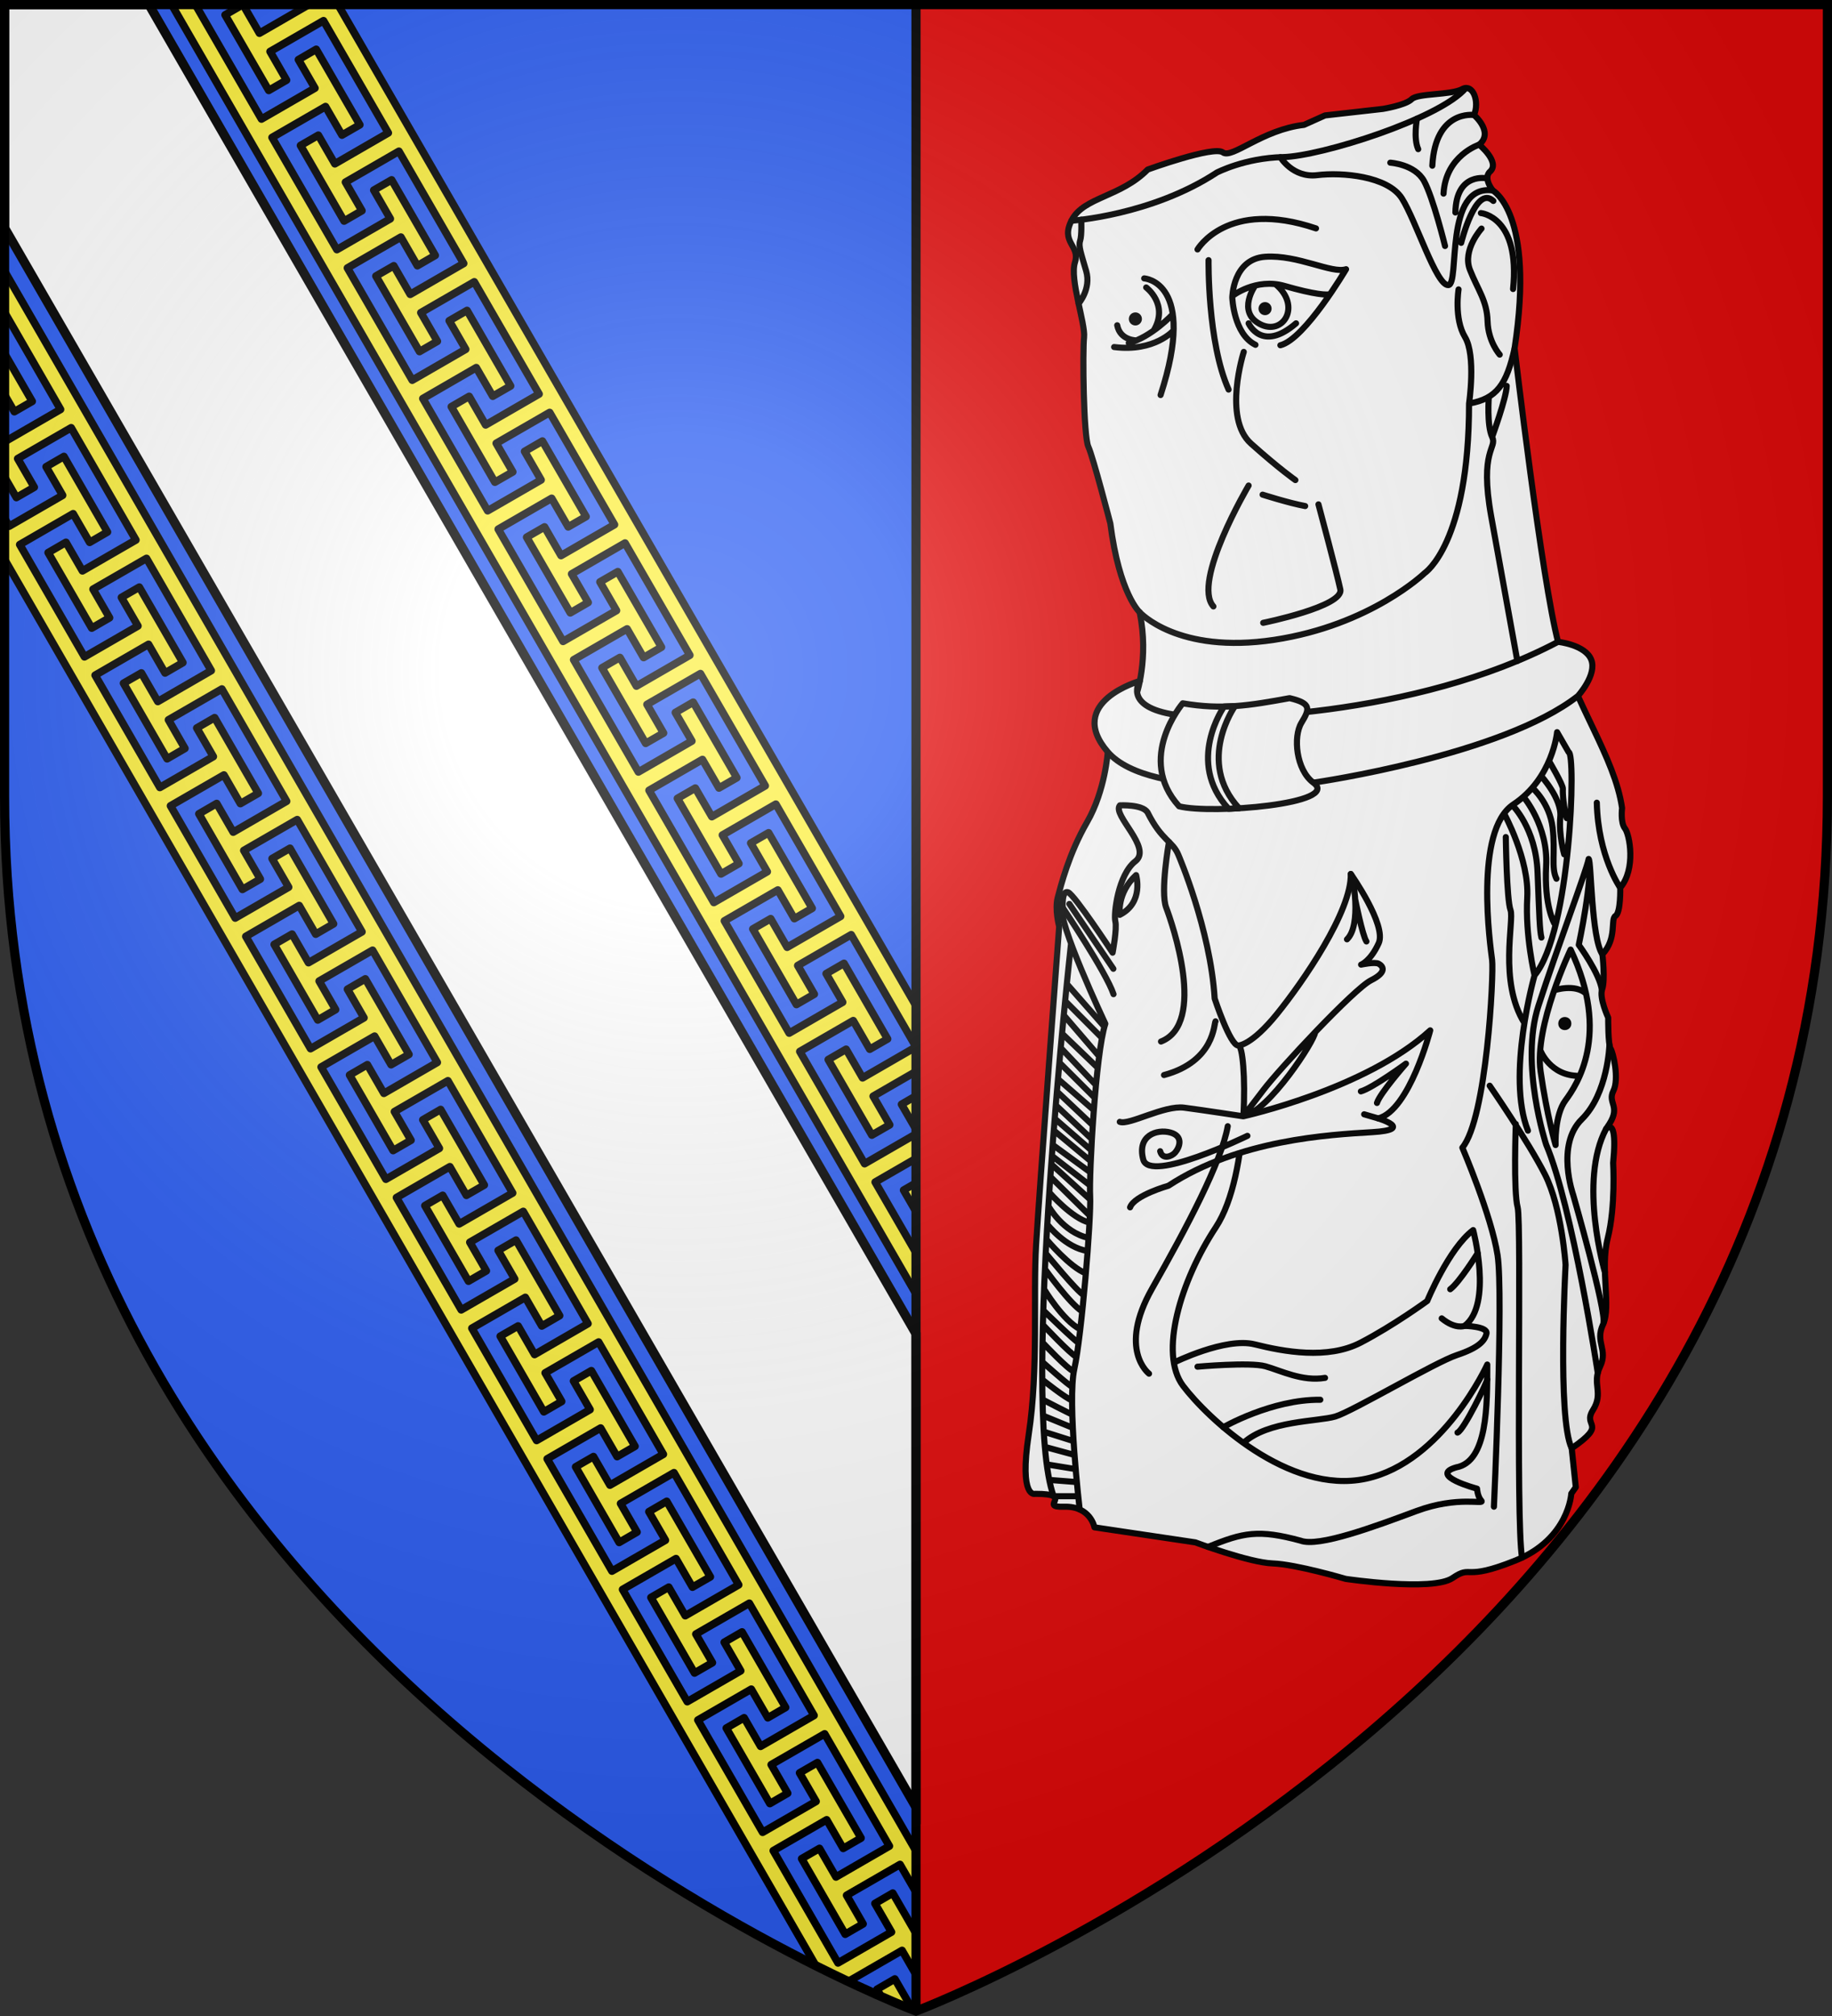
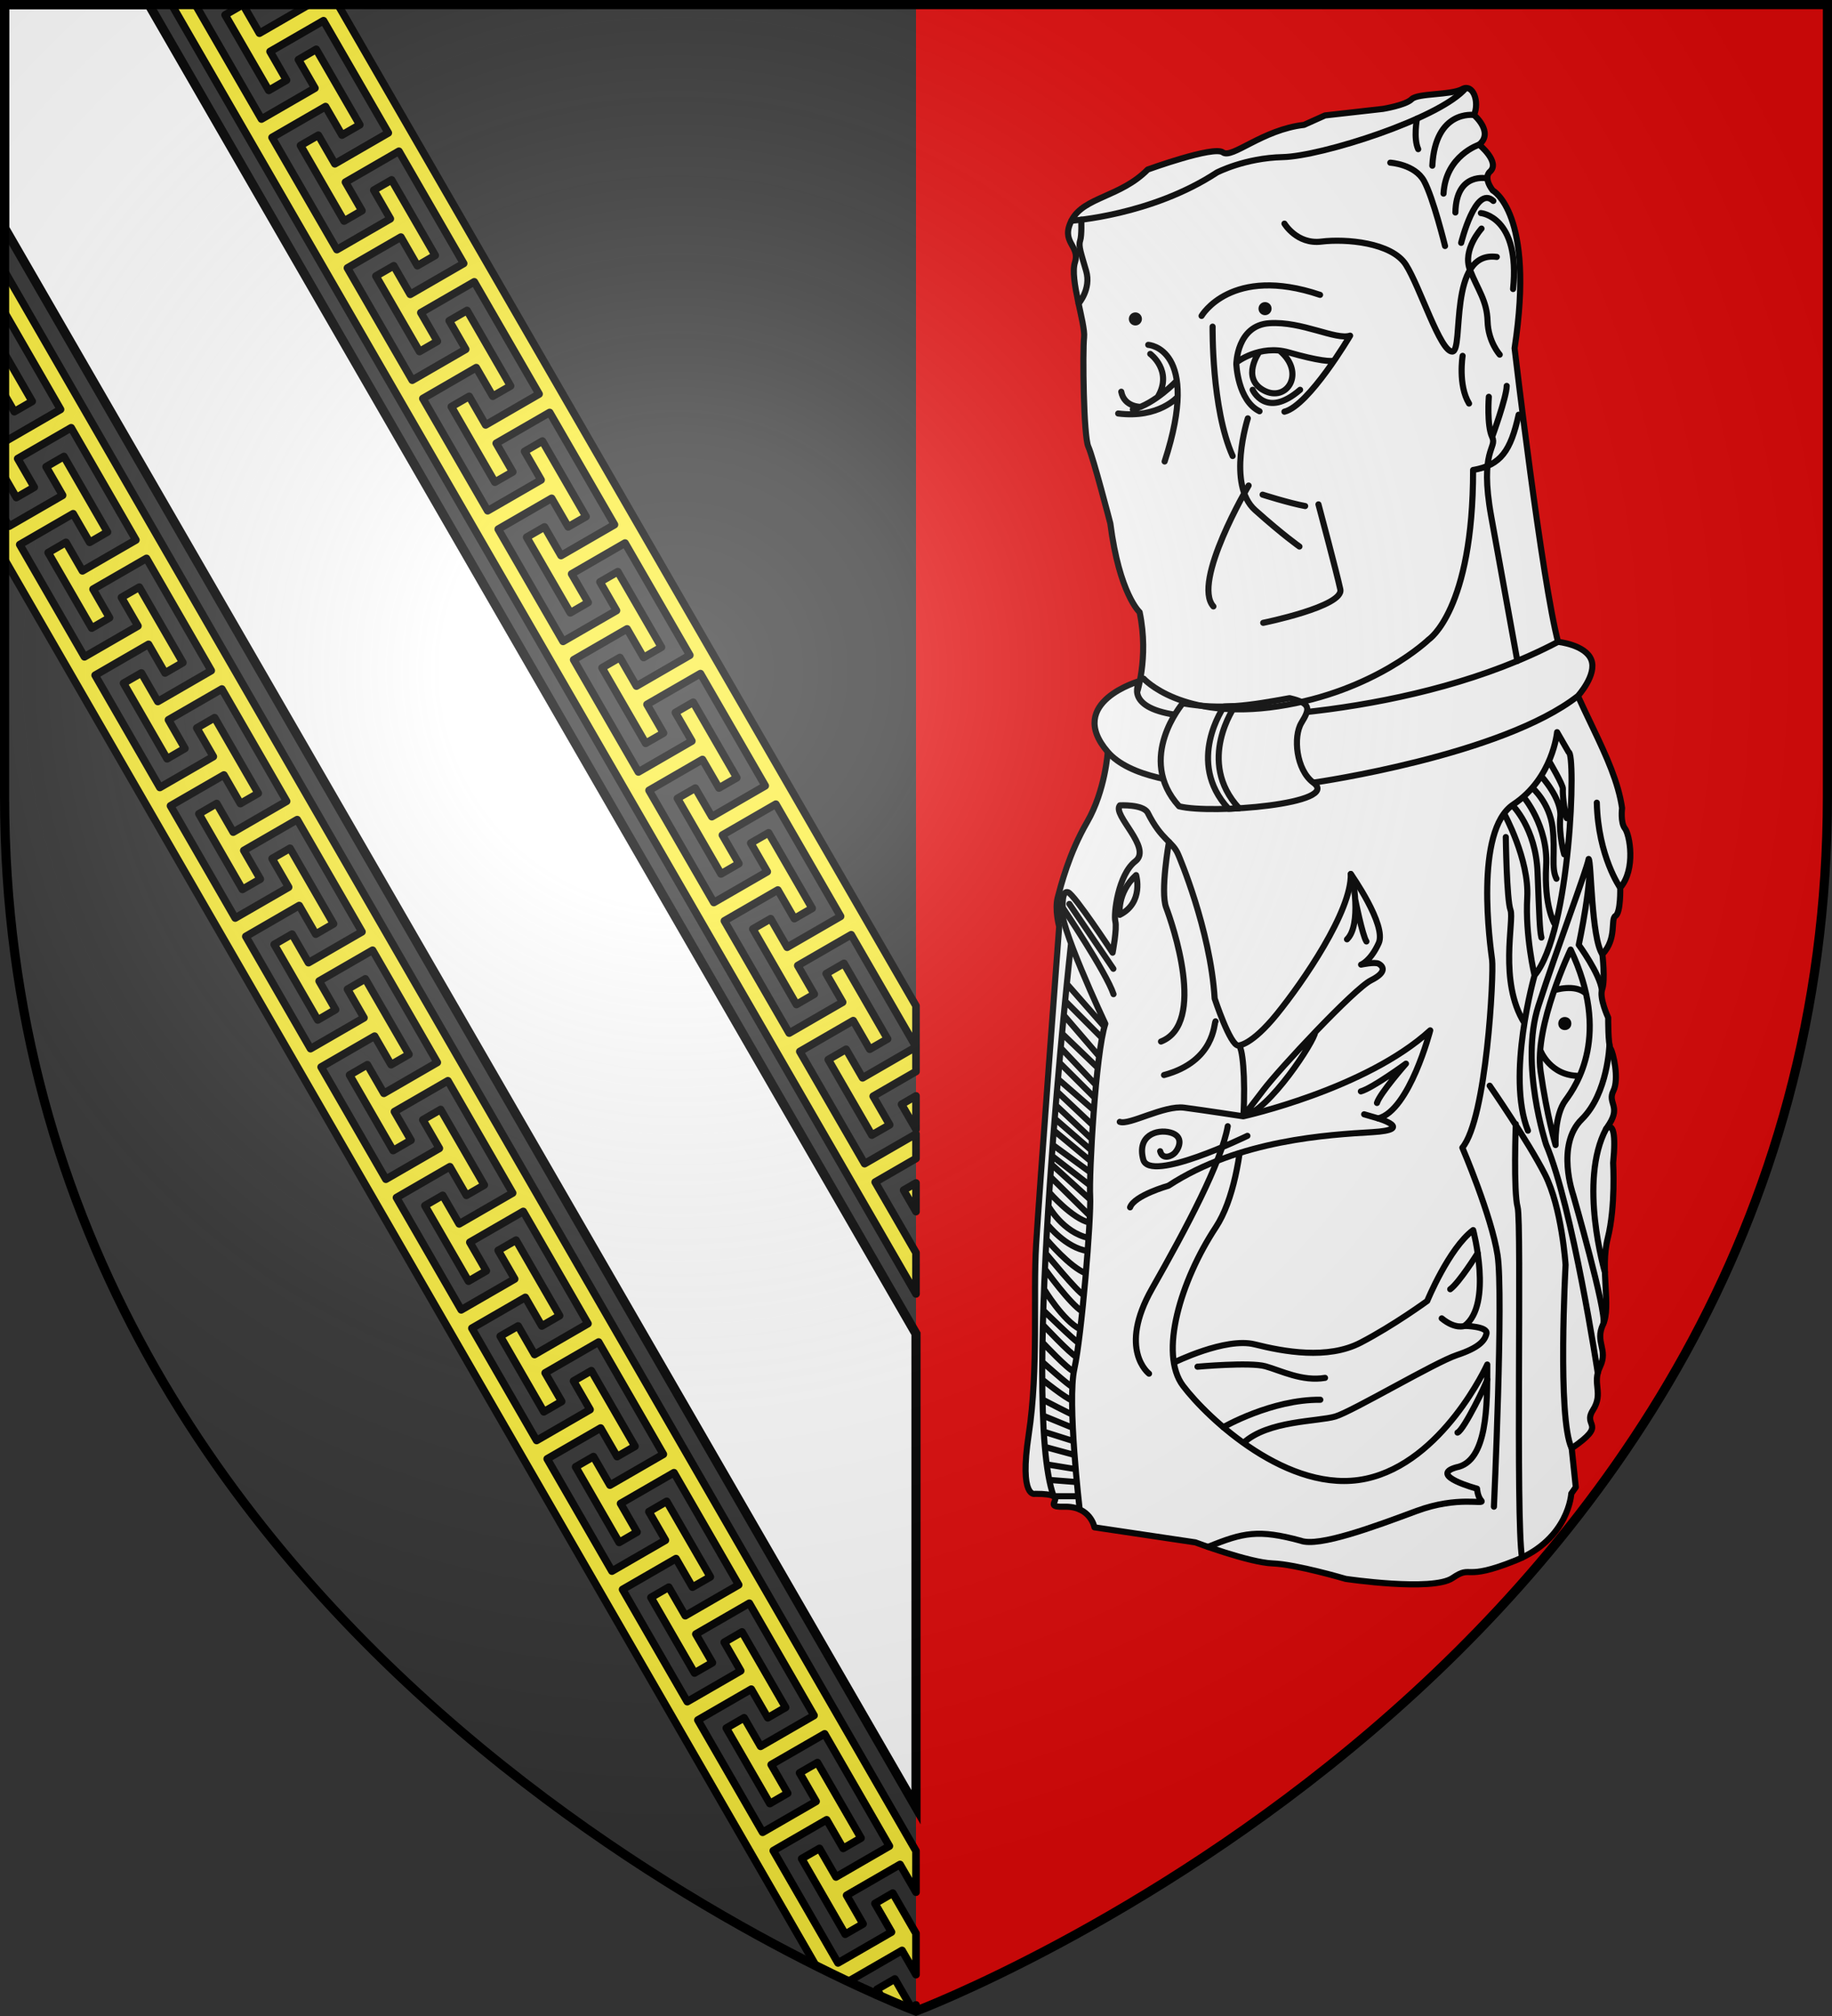
<svg xmlns="http://www.w3.org/2000/svg" height="660" width="600">
  <rect width="100%" height="100%" fill="#333333" stroke="none" />
  <radialGradient id="a" cx="221.445" cy="226.331" gradientTransform="matrix(1.353 0 0 1.349 -77.629 -85.747)" gradientUnits="userSpaceOnUse" r="300">
    <stop offset="0" stop-color="#fff" stop-opacity=".314" />
    <stop offset=".19" stop-color="#fff" stop-opacity=".251" />
    <stop offset=".6" stop-color="#6b6b6b" stop-opacity=".125" />
    <stop offset="1" stop-opacity=".125" />
  </radialGradient>
  <g fill-rule="evenodd">
-     <path d="m1.5 1.5v259.246c0 13.518.669 26.641 1.938 39.391 25.57 256.446 296.562 358.363 296.562 358.363v-358.363-298.637z" fill="#2b5df2" />
    <path d="m300 1.5v298.637 358.363s271.164-102.986 296.562-358.363c1.269-12.75 1.938-25.873 1.938-39.391v-259.246z" fill="#e20909" />
    <path d="m56.207 1.5 243.793 422.107v-13.486l-13.361-23.125 13.361-7.717v-8.027l-16.832 9.707-21.215-36.717 17.488-10.102 5.408 9.35 5.84-3.363-14.271-24.732-5.84 3.359 5.391 9.346-17.5 10.109-21.221-36.729 17.5-10.107 5.404 9.369 5.842-3.383-14.277-24.713-5.838 3.361 5.406 9.369-17.498 10.09-21.213-36.717 17.486-10.102 5.406 9.326 5.848-3.357-14.277-24.713-.012.006-.008-.014-5.816 3.371.006.012-.014.008 5.396 9.324-17.5 10.109-21.201-36.723 17.488-10.102 5.383 9.332.012-.006.021.037 5.844-3.383-14.299-24.717-5.84 3.357 5.406 9.369-17.498 10.09-21.221-36.729 17.49-10.102 5.414 9.34 5.848-3.357-14.285-24.727-5.836 3.383 5.395 9.336-17.494 10.088-21.221-36.729 17.482-10.113 5.408 9.348 5.84-3.359-14.26-24.709-5.838 3.361 5.391 9.344-17.502 10.111-21.221-36.729 17.502-10.109 5.404 9.367 5.842-3.379-14.277-24.715-5.838 3.359 5.402 9.371-17.496 10.088-21.225-36.709 17.502-10.107 5.395 9.324 5.838-3.363-14.277-24.713-5.824 3.385 5.396 9.326-17.502 10.109-21.221-36.729 1.281-.74zm23.361 0-5.844 3.379 14.299 24.721 5.816-3.367-5.383-9.365 17.494-10.088 21.221 36.729-17.5 10.109-5.41-9.352-5.838 3.361 7.137 12.369 7.135 12.365 5.844-3.381-5.391-9.344 17.502-10.111 21.201 36.725-17.502 10.107-5.389-9.344-5.838 3.361 14.277 24.713 5.838-3.359-5.402-9.369 17.494-10.09 21.221 36.729-17.5 10.109-5.391-9.344-5.844 3.381 14.258 24.709.012-.008.006.012 5.84-3.361-.014-.023-5.391-9.346 17.496-10.088 21.223 36.727-17.502 10.109-5.389-9.342-.016-.025-5.84 3.361.006.012-.012.006 14.277 24.713.016.025 5.844-3.381-5.41-9.35 17.488-10.102 21.215 36.717-17.488 10.1-5.383-9.332-.014.008-.021-.037-5.844 3.381 14.297 24.721 5.842-3.361-5.406-9.369 17.496-10.088 21.221 36.725-17.488 10.102-5.406-9.338-.012.008-.006-.01-5.838 3.359 14.271 24.734 5.844-3.381-5.391-9.346 17.502-10.109 21.201 36.723-17.502 10.109-5.389-9.344-5.838 3.361 14.271 24.732 5.844-3.381-5.404-9.369 17.496-10.088 21.221 36.729v-13.465l-189.32-327.783h-9.492l-16.215 9.367zm220.432 341.248-17.5 10.107-5.389-9.344-5.846 3.381 14.277 24.713 5.84-3.359-.016-.025-5.383-9.332 14.016-8.096zm-298.5-253.98v13.479l18.328 31.791-17.484 10.107-.844-1.459v13.494l3.865 6.699 5.85-3.369-5.412-9.363 17.506-10.104 21.197 36.742-17.506 10.102-5.396-9.34-5.83 3.375 14.27 24.703 5.828-3.377-5.391-9.357 17.5-10.084 21.197 36.742-17.484 10.107-5.389-9.34-5.848 3.361 14.271 24.734 5.832-3.387-5.381-9.357 17.492-10.096 21.197 36.742-17.486 10.107-5.412-9.365-5.828 3.379 14.258 24.74 5.852-3.369-.021-.037.012-.006-5.391-9.328 17.492-10.096 21.201 36.723-17.506 10.102-5.375-9.336-.014.008-.008-.012-5.826 3.354.008.014-.012.006 14.264 24.721 5.832-3.385-5.375-9.346 17.492-10.092 21.189 36.729-17.486 10.107-5.41-9.365-5.83 3.375 14.264 24.723 5.85-3.369-5.412-9.365 17.506-10.102 21.197 36.742-17.506 10.102-5.398-9.342-5.828 3.377 14.281 24.727 5.832-3.377-5.391-9.357 17.49-10.094 21.191 36.729-17.484 10.107-5.379-9.336-.02-.004-5.846 3.35.014.023 14.252 24.699.014.023 5.828-3.375.006-.021-5.396-9.34 17.506-10.102 21.195 36.744-17.49 10.096-5.398-9.342-5.836 3.365 14.258 24.742 5.842-3.385-5.385-9.35 17.492-10.094 21.186 36.719-17.492 10.094-5.4-9.34-5.828 3.375v.002h-.002l14.264 24.723 5.852-3.371-5.41-9.367 17.504-10.098 21.197 36.74-17.506 10.102-5.396-9.34-5.83 3.375 14.268 24.701 5.83-3.375-5.391-9.357 17.5-10.084 21.197 36.742-17.486 10.105-5.396-9.342-5.838 3.363 14.264 24.725 5.838-3.375-5.381-9.355 17.492-10.096 5.23 9.064v-13.492zm0 26.975v13.498l3.197 5.533 5.85-3.371-7.141-12.361zm19.434 33.697-5.83 3.375 5.398 9.34-17.506 10.104-1.496-2.592v13.475l265.723 460.426c3.943 1.972 7.497 3.679 10.828 5.248l-.105-.182 17.492-10.096 4.562 7.92v-13.498l-7.609-13.18-5.832 3.385 5.404 9.354-17.506 10.102-21.197-36.742 17.486-10.109 5.404 9.354 5.838-3.363-.008-.014.014-.008-14.27-24.699-5.85 3.369 5.396 9.34-17.506 10.102-21.195-36.74 17.482-10.107 5.414 9.363 5.83-3.375-14.248-24.695v-.002l-.016-.025-5.83 3.377 5.385 9.348-17.492 10.094-14.002-24.25-7.189-12.479 17.494-10.096 5.396 9.34 5.852-3.369-7.143-12.365-7.143-12.361-5.83 3.375.008.014-.012.006 5.396 9.34-17.504 10.104-21.199-36.744 17.494-10.092 5.402 9.352 5.852-3.369-14.279-24.748-.012.006-.006-.012-5.83 3.375v.002l.014.023 5.396 9.34-17.504 10.102-21.197-36.742 17.492-10.094 5.391 9.328.016.025 5.828-3.377-14.264-24.721-5.85 3.369 5.396 9.34-17.504 10.102-21.197-36.742 17.484-10.107 5.412 9.365 5.85-3.371-14.283-24.727-5.83 3.377 5.398 9.34-17.506 10.102-21.201-36.723 17.504-10.104 5.398 9.342 5.85-3.371-14.285-24.727-5.828 3.377.006.01-.012.008 5.385 9.35-17.494 10.096-21.193-36.742 17.484-10.105 5.41 9.365 5.832-3.379-14.26-24.74-5.85 3.369.021.037-.014.008 5.391 9.328-17.492 10.094-21.189-36.73 17.492-10.094 5.393 9.361 5.85-3.371-.014-.025-14.264-24.721-.014.008-.006-.012-5.83 3.375.014.025 5.396 9.338-17.506 10.104-21.195-36.744 17.484-10.107 5.398 9.342.014.023 5.83-3.375-.006-.014.01-.006-14.268-24.703-5.852 3.371 5.398 9.34-17.506 10.102-21.197-36.74 17.484-10.107 5.414 9.365 5.828-3.377zm279.066 209.336-4.729 2.75-.004.02 4.732 8.18zm0 28.508-4.049 2.332.006.012-.012.008 4.055 7.018zm-6.93 260.602-5.828 3.377 1.371 2.379c7.187 3.158 11.387 4.756 11.387 4.756v-2.023l-1.518.877z" fill="#fcef3c" stroke="#000" stroke-linejoin="round" stroke-width="2.5" />
    <path d="m1.5 1.5v73.123l298.5 517.018v-155l-251.229-435.141z" fill="#fff" stroke="#000" stroke-width="3" />
  </g>
-   <path d="m300 658.5v-657" fill="none" stroke="#000" stroke-width="3" />
  <g stroke="#000" stroke-linecap="round" stroke-linejoin="round" stroke-width="2.809" transform="matrix(.712 0 0 .712 671.053 -70.724)">
    <path d="m-466.313 786.207s-7.505 2.568-2.963-27.453c4.543-30.021 1.979-63.559 3.376-87.022 1.397-23.463 10.614-146.362 10.614-146.362s-2.139-7.87-.658-13.401 5.116-20.108 13.507-34.642c8.391-14.534 9.497-32.261 9.497-32.261l13.042-25.925s6.092-16.95 1.623-38.318c0 0-9.325-8.393-13.473-40.784 0 0-7.895-30.442-10.129-35.33-2.235-4.888-2.654-43.992-1.955-50.277s-6.704-26.675-4.19-34.496c2.514-7.821-6.983-9.078-1.397-19.552 5.586-10.474 22.411-10.45 34.854-23.091 0 0 30.416-11.06 34.564-7.9 4.148 3.16 18.171-10.468 37.329-12.64l9.678-4.345 26.586-2.999s10.474-1.676 13.268-4.469c2.793-2.793 18.016-1.816 23.183-4.609 5.167-2.793 8.066 5.954 5.498 11.879 0 0 9.283 7.9 2.37 13.628 0 0 9.875 8.098 4.938 12.443 0 0-3.309 2.411 1.3 8.626 0 0 19.552 10.265 10.055 72.552 0 0 12.569 107.257 20.111 135.468 7.542 28.211 25.976 52.511 29.328 75.974 0 0-.851 6.601 1.322 9.366 2.173 2.765 5.135 18.664-2.173 27.256 0 0 .296 11.455-2.173 12.937s.889 10.27-6.024 17.677c0 0 1.383 11.949-.099 15.998-1.481 4.049 2.765 13.134 2.765 13.134s-.099 12.542 1.086 14.22c1.185 1.679 4.049 13.924 1.284 19.454-2.765 5.53 3.358 6.913-1.778 15.109s4.444-10.27 1.679 17.973c0 0 1.185 20.047-2.469 34.564s1.679 31.404-2.173 39.699c-3.851 8.295 2.469 11.455-1.383 19.454-3.851 7.999 1.778 11.949-3.259 19.948-5.036 7.999 7.209 5.826-9.777 17.578l1.876 17.874-2.074 2.963s-1.086 20.837-25.577 30.712c-24.491 9.875-19.751 1.778-29.033 8.098-9.283 6.32-49.179.395-49.179.395s-22.713-6.715-33.576-7.11c-10.863-.395-35.551-9.678-35.551-9.678l-46.414-6.913s-1.778-9.875-14.023-9.48c-12.245.395 5.53-5.925-13.233-5.925z" fill="#fff" />
    <path d="m-418.164 412.437s-34.468 9.726-14.777 32.63 95.666 13.966 95.666 13.966 85.66-12.323 120.614-39.686c0 0 8.883-9.785 6.118-16.697-2.765-6.913-15.27-8.192-15.27-8.192-65.205 34.443-156.363 37.225-178.187 33.176s-14.164-15.197-14.164-15.197z" fill="#fff" />
    <path d="m-449.65 200.827s36.813-2.414 66.882-22.151c0 0 12.838-6.715 30.416-7.11 17.578-.395 72.291-17.71 84.14-31.766" fill="none" />
    <path d="m-398.445 422.721s-21.647 25.278-1.676 47.344c14.799 3.838 75.178-1.21 61.698-10.908-7.852-5.88-9.326-21.074-5.416-27.498 3.91-6.424 4.609-8.938-5.447-11.312-18.48 3.391-31.174 5.459-49.16 2.374z" fill="#fff" />
    <g fill="none">
      <path d="m-377.365 471.222c-19.98-21.608-2.081-47.009-2.081-47.009l5.033-.224s-18.076 25.389 1.904 46.997z" />
      <path d="m-207.539 730.596s-11.567-76.412-23.735-104.952c0 0-12.252-36.944-3.561-63.805 8.69-26.861 21.923-61.622 23.108-67.547m-38.119-10.073s.395 28.836 2.173 33.576c1.778 4.74-5.554 32.806 6.392 51.956m4.668-21.935s-13.133 46.121-3.041 71.404m-7.179-149.665s10.812 10.517 11.602 30.86c.79 20.343.988 26.861 1.778 30.021m-8.271-64.754s11.431 13.403 10.443 31.771c-.988 18.368 3.753 26.466 3.753 26.466m-10.107-62.362s7.934 6.863 9.317 18.318c1.383 11.455-.79 18.368 1.778 23.503m-7.057-47.262s9.624 10.526 8.834 18.821 1.786 17.224 1.786 17.224m-6.989-42.93s6.586 11.09 6.388 12.867.395 9.085 1.778 13.43m-4.446-39.541 5.296 9.174c3.492 0 1.031 82.706-15.663 102.654 0 0-4.345-18.171-3.358-35.749s-10.657-38.705-10.657-38.705m48.462 106.372s-.673 22.396-12.721 34.246c-12.048 11.85-3.95 34.761-3.95 34.761s15.384 53.525 13.907 59.137m.68-23.59s-12.317-41.808.561-65.914m-1.95-63.802c-.923-7.531-10.631-20.779-10.631-20.779s6.715-31.601 4.543-39.501c1.27.762 1.189 36.541 6.32 43.846m-22.137 16.524s9.458-3.149 14.613 1.52m-21.074 25.938s4.398 12.097 18.177 11.906m-4.194-58.061s-16.788 35.156-13.825 55.894c2.963 20.738 6.913 33.971 6.913 33.971s-.593-13.628 4.543-20.541c5.135-6.913 20.936-30.218 2.37-69.325zm-37.228 62.584s17.597 25.418 25.418 40.78 9.497 41.618 9.497 41.618-3.882 70.604 2.807 84.322m-25.711-149.124s-1.117 31.004.838 38.266c1.955 7.262-.952 143.753 2.038 161.118m16.118-379.544s-1.955 21.228-20.111 33.239c-18.156 12.011-10.614 65.081-9.776 71.505.838 6.424-2.514 72.902-13.687 86.309 0 0 13.407 31.283 16.2 49.439 2.793 18.156-1.676 115.637-1.676 115.637m58.085-284.592s-10.172-14.418-10.764-39.106" />
      <path d="m-449.83 533.146s-23.414 211.622-7.999 254.166m6.063-235.582 17.295 19.703m-18.071-11.871 16.938 17.022m-17.57-10.485 16.277 18.934m-17.072-10.499 16.431 15.777m-16.778-8.92 15.957 16.86m-16.822-10.353 16.295 16.254m-16.954-8.699 16.501 14.358m-16.988-8.628 16.495 15.556m-17.019-9.235 16.618 15.655m-17.114-9.522 16.835 14.609m-17.265-9.156 17.027 14.161m-17.534-7.537 17.336 12.67m-17.711-7.617 17.566 13.627m-17.615-9.578 17.713 16.094m-18.349-10.523 18.161 17.948m-18.513-10.582s10.346 11.881 18.356 13.742m-18.896-7.618s6.675 12.146 18.47 14.664m-18.982-6.232s8.514 10.872 18.559 12.231m-18.791-5.159s10.658 12.69 17.969 15.43m-18.463-9.209s14.562 17.808 17.551 19.273m-17.65-11.669s11.386 15.85 16.901 19.133m-17.561-10.252s8.538 14.347 16.647 18.484m-16.998-8.753s14.95 14.618 16.227 14.939m-16.302-8.171s12.45 13.278 15.36 14.687m-15.445-6.459s11.427 12.181 14.2 13.136m-14.521-4.428s12.27 11.004 13.844 11.502m-13.733-3.255s10.628 8.492 13.609 9.48m-13.61-.404s12.518 6.493 13.715 6.905m-13.496.497 13.738 5.627m-13.266 1.794 13.607 4.303m-13.216 2.649 13.656 3.712m-12.788 4.339 13.311 2.173m-11.922 4.984 12.457.975m-10.671 6.51 11.312-.012m43.974-61.426s23.725-11.757 37.156-8.399c13.43 3.358 33.576 7.11 48.784-.79s30.614-19.158 30.614-19.158 9.875-24.096 21.133-32.589c0 0 9.085 34.169-3.95 44.044 0 0 10.863.198 10.073 3.555-.79 3.358-3.555 6.518-13.628 9.875s-47.994 25.873-55.894 28.243-30.977 1.773-42.251 12.144m-2.34-182.734s5.879.142 17.73-14.474 34.366-47.204 33.971-64.387c0 0 16.591 23.503 12.838 31.799-3.753 8.295-8.098 9.875-8.098 9.875s6.32-1.383 8.098-.395c1.778.988 4.272 3.695-3.549 7.605-7.821 3.91-42.456 41.06-49.579 50.556l-9.156 11.971m-75.266 180.77s-5.798-49.591-2.446-64.674c3.352-15.083 7.821-69.55 7.262-79.326-.559-9.776 2.514-65.919 6.983-79.326 0 0-22.775-48.413-19.615-53.45 0 0-.494-8.098 2.469-7.011 2.963 1.086 20.498 27.781 20.498 27.781s2.095-11.033 1.257-14.385c-.838-3.352 1.257-21.507 9.217-27.652 7.961-6.145-10.893-21.368-7.123-25.697 0 0 10.335-.559 12.709 3.212 6.589 13.217 11.612 13.124 14.245 19.692 0 0 14.67 33.936 16.645 65.932 0 0 7.156 21.782 10.909 21.584 3.753-.198 5.825 58.985-10.376 83.565s-26.256 58.098-15.083 72.902c11.173 14.804 48.601 50.277 84.074 42.735 35.473-7.542 55.863-52.511 55.863-52.511.013 18.536.18 44.647-14.293 47.286-13.035 3.753 9.582 9.794 9.582 9.794s.198 3.555 1.975 5.53c1.778 1.975-10.665-2.37-29.823 4.74-19.158 7.11-45.031 16.788-53.327 13.628-19.387-5.242-26.327-3.765-42.559 2.876m49.25-236.655c0 3.613-21.207 36.353-33.028 38.66" />
    </g>
    <path d="m-427.404 615.166c4.2 1.702 20.391-7.723 29.626-6.518 8.883 1.16 27.187 3.968 27.187 3.968s56.358-12.46 85.984-39.519c0 0-9.48 36.736-23.898 40.489 0 0 16.986 5.135-2.765 6.32s-61.324 3.399-93.768 24.633c0 0-15.65 4.4-17.626 9.93" fill="#fff" />
    <path d="m-450.607 514.965 20.25 29.817m121.259 61.694c1.284-4.345 13.332-18.072 13.332-18.072s-15.406 11.258-20.738 12.739m58.123 132.456c-.011 1.123-10.74 23.324-13.673 24.441m3.248-49.058s-4.225 1.714-10.51-3.453m16.542-29.998s-8.442 13.518-12.631 16.591m-104.376 63.445s22.239-12.847 44.614-12.614m-56.487-15.208s24.096-2.173 31.206-.198c7.11 1.975 16.986 7.11 27.453 5.333m-50.364-163.93c-.79.79-.198 18.368-23.701 24.688m2.285-107.172s-4.063 22.837-1.298 30.144c2.765 7.308 18.763 53.327-2.37 61.622m99.938 35.354-6.494-1.89m-6.147-110.491c1.072.79 5.079 23.547-1.744 30.03m3.759-18.47s3.364 16.795 5.179 19.448m-99.995 198.734s-14.524-11.033 1.397-39.104c15.921-28.071 31.88-58.048 34.813-74.668m-75.935-100.564s20.03 29.77 23.388 39.843m61.587 65.141s-44.941 21.946-47.903 10.893c-2.962-11.053 6.217-14.094 12.43-12.43 6.213 1.665 4.298 6.821 2.235 9.217-1.503 1.746-5.809 3.513-6.888-.604m-18.579-108.703s-1.481-9.974 7.505-18.269c0 0 3.724 12.599-7.505 18.269z" fill="none" />
    <circle cx="-222.695" cy="569.968" r="1.606" />
-     <path d="m-446.362 238.923s5.88-6.696 3.506-14.936-3.631-11.452-2.793-13.966.521-9.658.521-9.658m83.413 126.412s12.042 3.848 19.584 5.245m-26.008-9.435s-26.256 44.411-16.2 55.584m22.904 7.542s37.149-7.542 35.473-15.362-10.055-39.104-10.055-39.104m78.364-49.459s-.993 13.148 1.521 18.455c2.514 5.307-6.005 5.586-.419 36.59s12.016 66.407 12.016 66.407m-11.597-102.998s6.628-18.129 6.704-23.463m-12.662-110.939s-15.406 4.938-16.393 22.516m14.023-36.144s-17.788-2.661-19.185 23.315m-19.329-1.392s11.258.691 15.504 8.394 9.678 29.922 9.678 29.922m-12.915-58.557s-1.701 9.082.571 14.02m31.842 13.459s-14.358-3.273-14.737 15.661m11.731.279s18.156 1.536 14.804 34.915m-14.524-27.792s-8.938 9.776-5.307 18.994c3.631 9.217 7.821 14.105 8.1 23.602.279 9.497 5.586 15.362 5.586 15.362m-17.737-51.394s6.644-26.961 14.804-19.273m-11.173 93.152s3.273-22.064-1.862-30.556c-5.135-8.493-2.963-21.923-2.963-21.923m-148.089 23.449s-7.541.161-8.929-6.957m13.332-17.381s10.556 7.775 3.451 19.787m9.164-.066s-8.651 10.045-27.365 7.671m26.969-15.166c.346-.157-10.157 10.859-20.243 13.285m52.908 4.115s-9.776 30.445 3.352 42.177c13.128 11.731 20.39 16.759 20.39 16.759m-39.942-101.113s-.559 37.708 9.217 59.494m12.26-47.854s-8.586 11.97 2.079 17.698 19.451-8.233 7.215-18.325m-19.821 5.455s10.729-8.461 24.061-4.61c13.332 3.851 20.371 4.51 21.023 3.552m-34.453 23.506c-10.073-4.938-10.665-21.726-10.665-21.726s.198-17.776 15.208-18.763c15.01-.988 30.614 7.9 37.131 5.728 0 0-18.961 32.194-30.218 34.959m-38.119-44.044s13.628-23.503 54.512-9.678m-79.038 22.986s24.58 1.397 7.542 53.629m55.112-109.365s5.719 9.642 16.977 8.259c11.258-1.383 32.391.395 38.909 10.665 6.518 10.27 15.801 40.094 21.331 39.896s-2.237-46.658 20.458-43.515m-162.422 193.915s17.457 19.412 61.869 12.709c44.411-6.704 69.27-30.725 69.27-30.725s20.39-13.407 20.39-77.929c12.815-2.195 17.284-8.884 20.949-25.418m-122.354-11.459s6.036 13.631 21.824 0" fill="none" />
+     <path d="m-446.362 238.923s5.88-6.696 3.506-14.936-3.631-11.452-2.793-13.966.521-9.658.521-9.658m83.413 126.412s12.042 3.848 19.584 5.245m-26.008-9.435s-26.256 44.411-16.2 55.584m22.904 7.542s37.149-7.542 35.473-15.362-10.055-39.104-10.055-39.104m78.364-49.459s-.993 13.148 1.521 18.455c2.514 5.307-6.005 5.586-.419 36.59s12.016 66.407 12.016 66.407m-11.597-102.998s6.628-18.129 6.704-23.463m-12.662-110.939s-15.406 4.938-16.393 22.516m14.023-36.144s-17.788-2.661-19.185 23.315m-19.329-1.392s11.258.691 15.504 8.394 9.678 29.922 9.678 29.922m-12.915-58.557s-1.701 9.082.571 14.02m31.842 13.459s-14.358-3.273-14.737 15.661m11.731.279s18.156 1.536 14.804 34.915m-14.524-27.792s-8.938 9.776-5.307 18.994c3.631 9.217 7.821 14.105 8.1 23.602.279 9.497 5.586 15.362 5.586 15.362m-17.737-51.394s6.644-26.961 14.804-19.273m-11.173 93.152c-5.135-8.493-2.963-21.923-2.963-21.923m-148.089 23.449s-7.541.161-8.929-6.957m13.332-17.381s10.556 7.775 3.451 19.787m9.164-.066s-8.651 10.045-27.365 7.671m26.969-15.166c.346-.157-10.157 10.859-20.243 13.285m52.908 4.115s-9.776 30.445 3.352 42.177c13.128 11.731 20.39 16.759 20.39 16.759m-39.942-101.113s-.559 37.708 9.217 59.494m12.26-47.854s-8.586 11.97 2.079 17.698 19.451-8.233 7.215-18.325m-19.821 5.455s10.729-8.461 24.061-4.61c13.332 3.851 20.371 4.51 21.023 3.552m-34.453 23.506c-10.073-4.938-10.665-21.726-10.665-21.726s.198-17.776 15.208-18.763c15.01-.988 30.614 7.9 37.131 5.728 0 0-18.961 32.194-30.218 34.959m-38.119-44.044s13.628-23.503 54.512-9.678m-79.038 22.986s24.58 1.397 7.542 53.629m55.112-109.365s5.719 9.642 16.977 8.259c11.258-1.383 32.391.395 38.909 10.665 6.518 10.27 15.801 40.094 21.331 39.896s-2.237-46.658 20.458-43.515m-162.422 193.915s17.457 19.412 61.869 12.709c44.411-6.704 69.27-30.725 69.27-30.725s20.39-13.407 20.39-77.929c12.815-2.195 17.284-8.884 20.949-25.418m-122.354-11.459s6.036 13.631 21.824 0" fill="none" />
    <path d="m-358.978 241.243c0 .887-.719 1.606-1.606 1.606s-1.606-.719-1.606-1.606.719-1.606 1.606-1.606 1.606.719 1.606 1.606zm-59.647 4.74c0 .887-.719 1.606-1.606 1.606s-1.606-.719-1.606-1.606.719-1.606 1.606-1.606 1.606.719 1.606 1.606z" />
  </g>
  <path d="m300 658.5s298.5-112.32 298.5-397.772c0-285.452 0-258.552 0-258.552h-597v258.552c0 285.452 298.5 397.772 298.5 397.772z" fill="url(#a)" fill-rule="evenodd" />
  <path d="m300 658.397s-298.5-112.303-298.5-397.709v-259.188h597v259.188c0 285.407-298.5 397.709-298.5 397.709z" fill="none" stroke="#000" stroke-width="3" />
</svg>